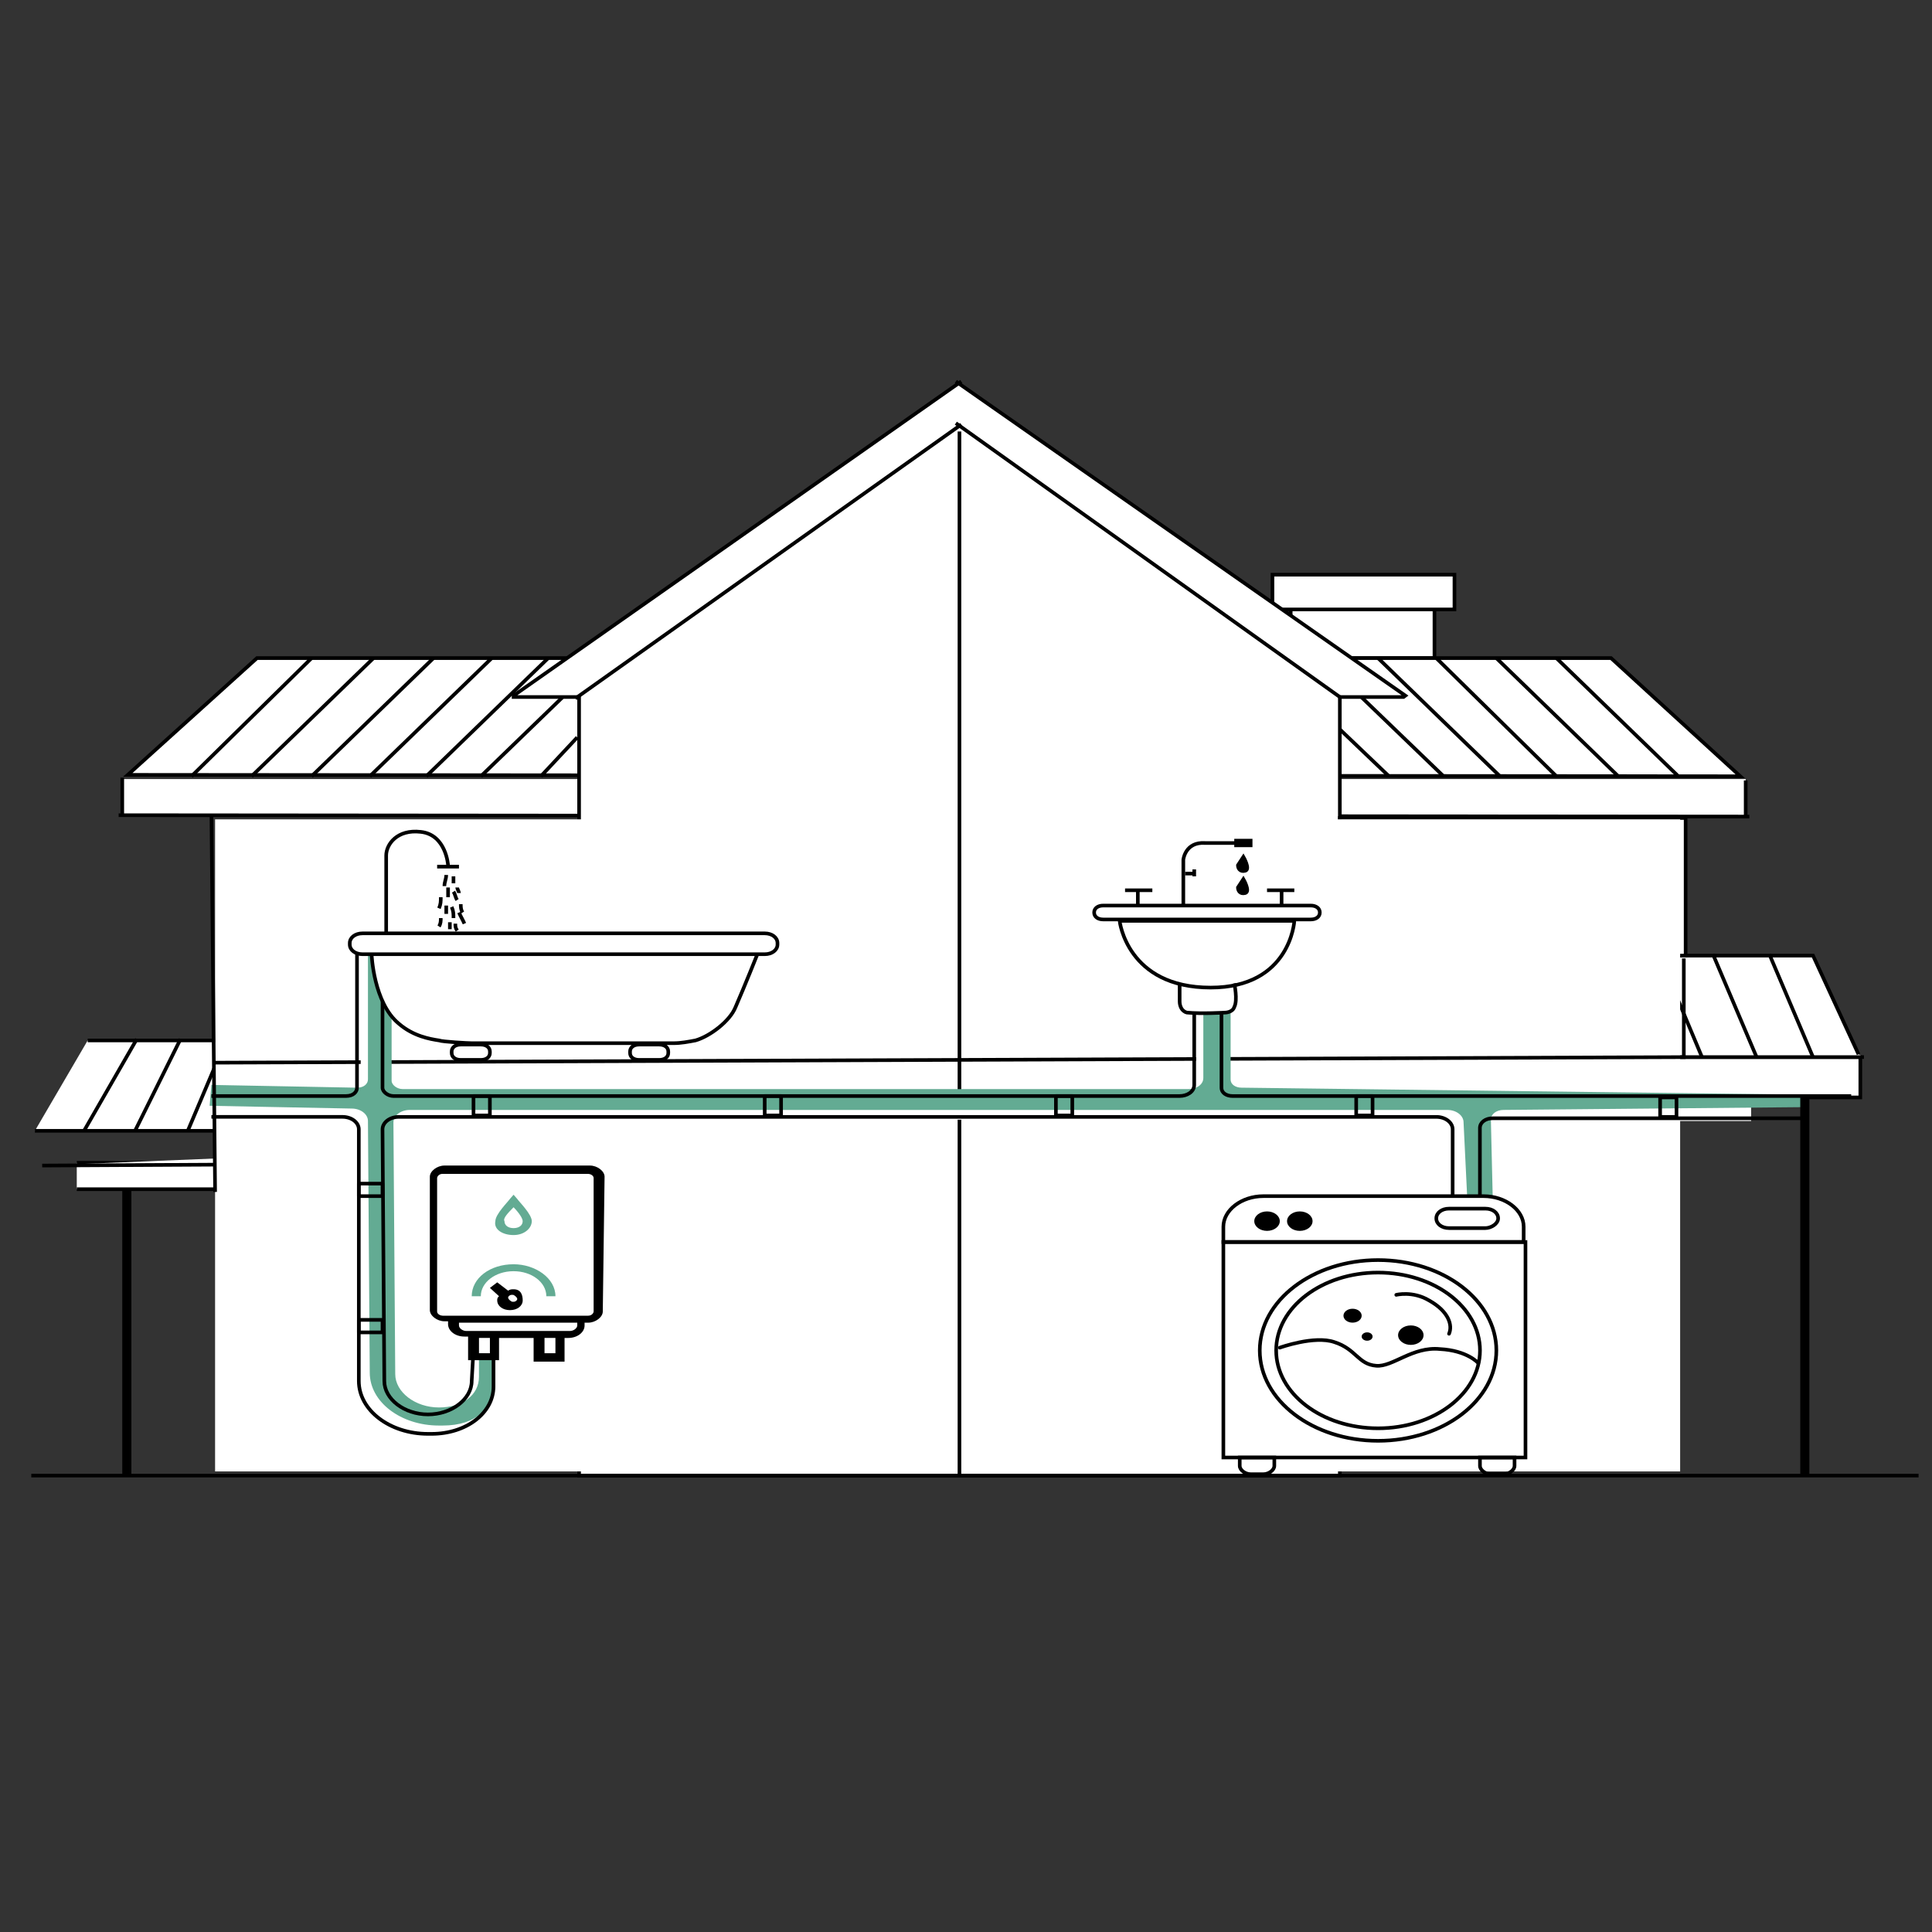
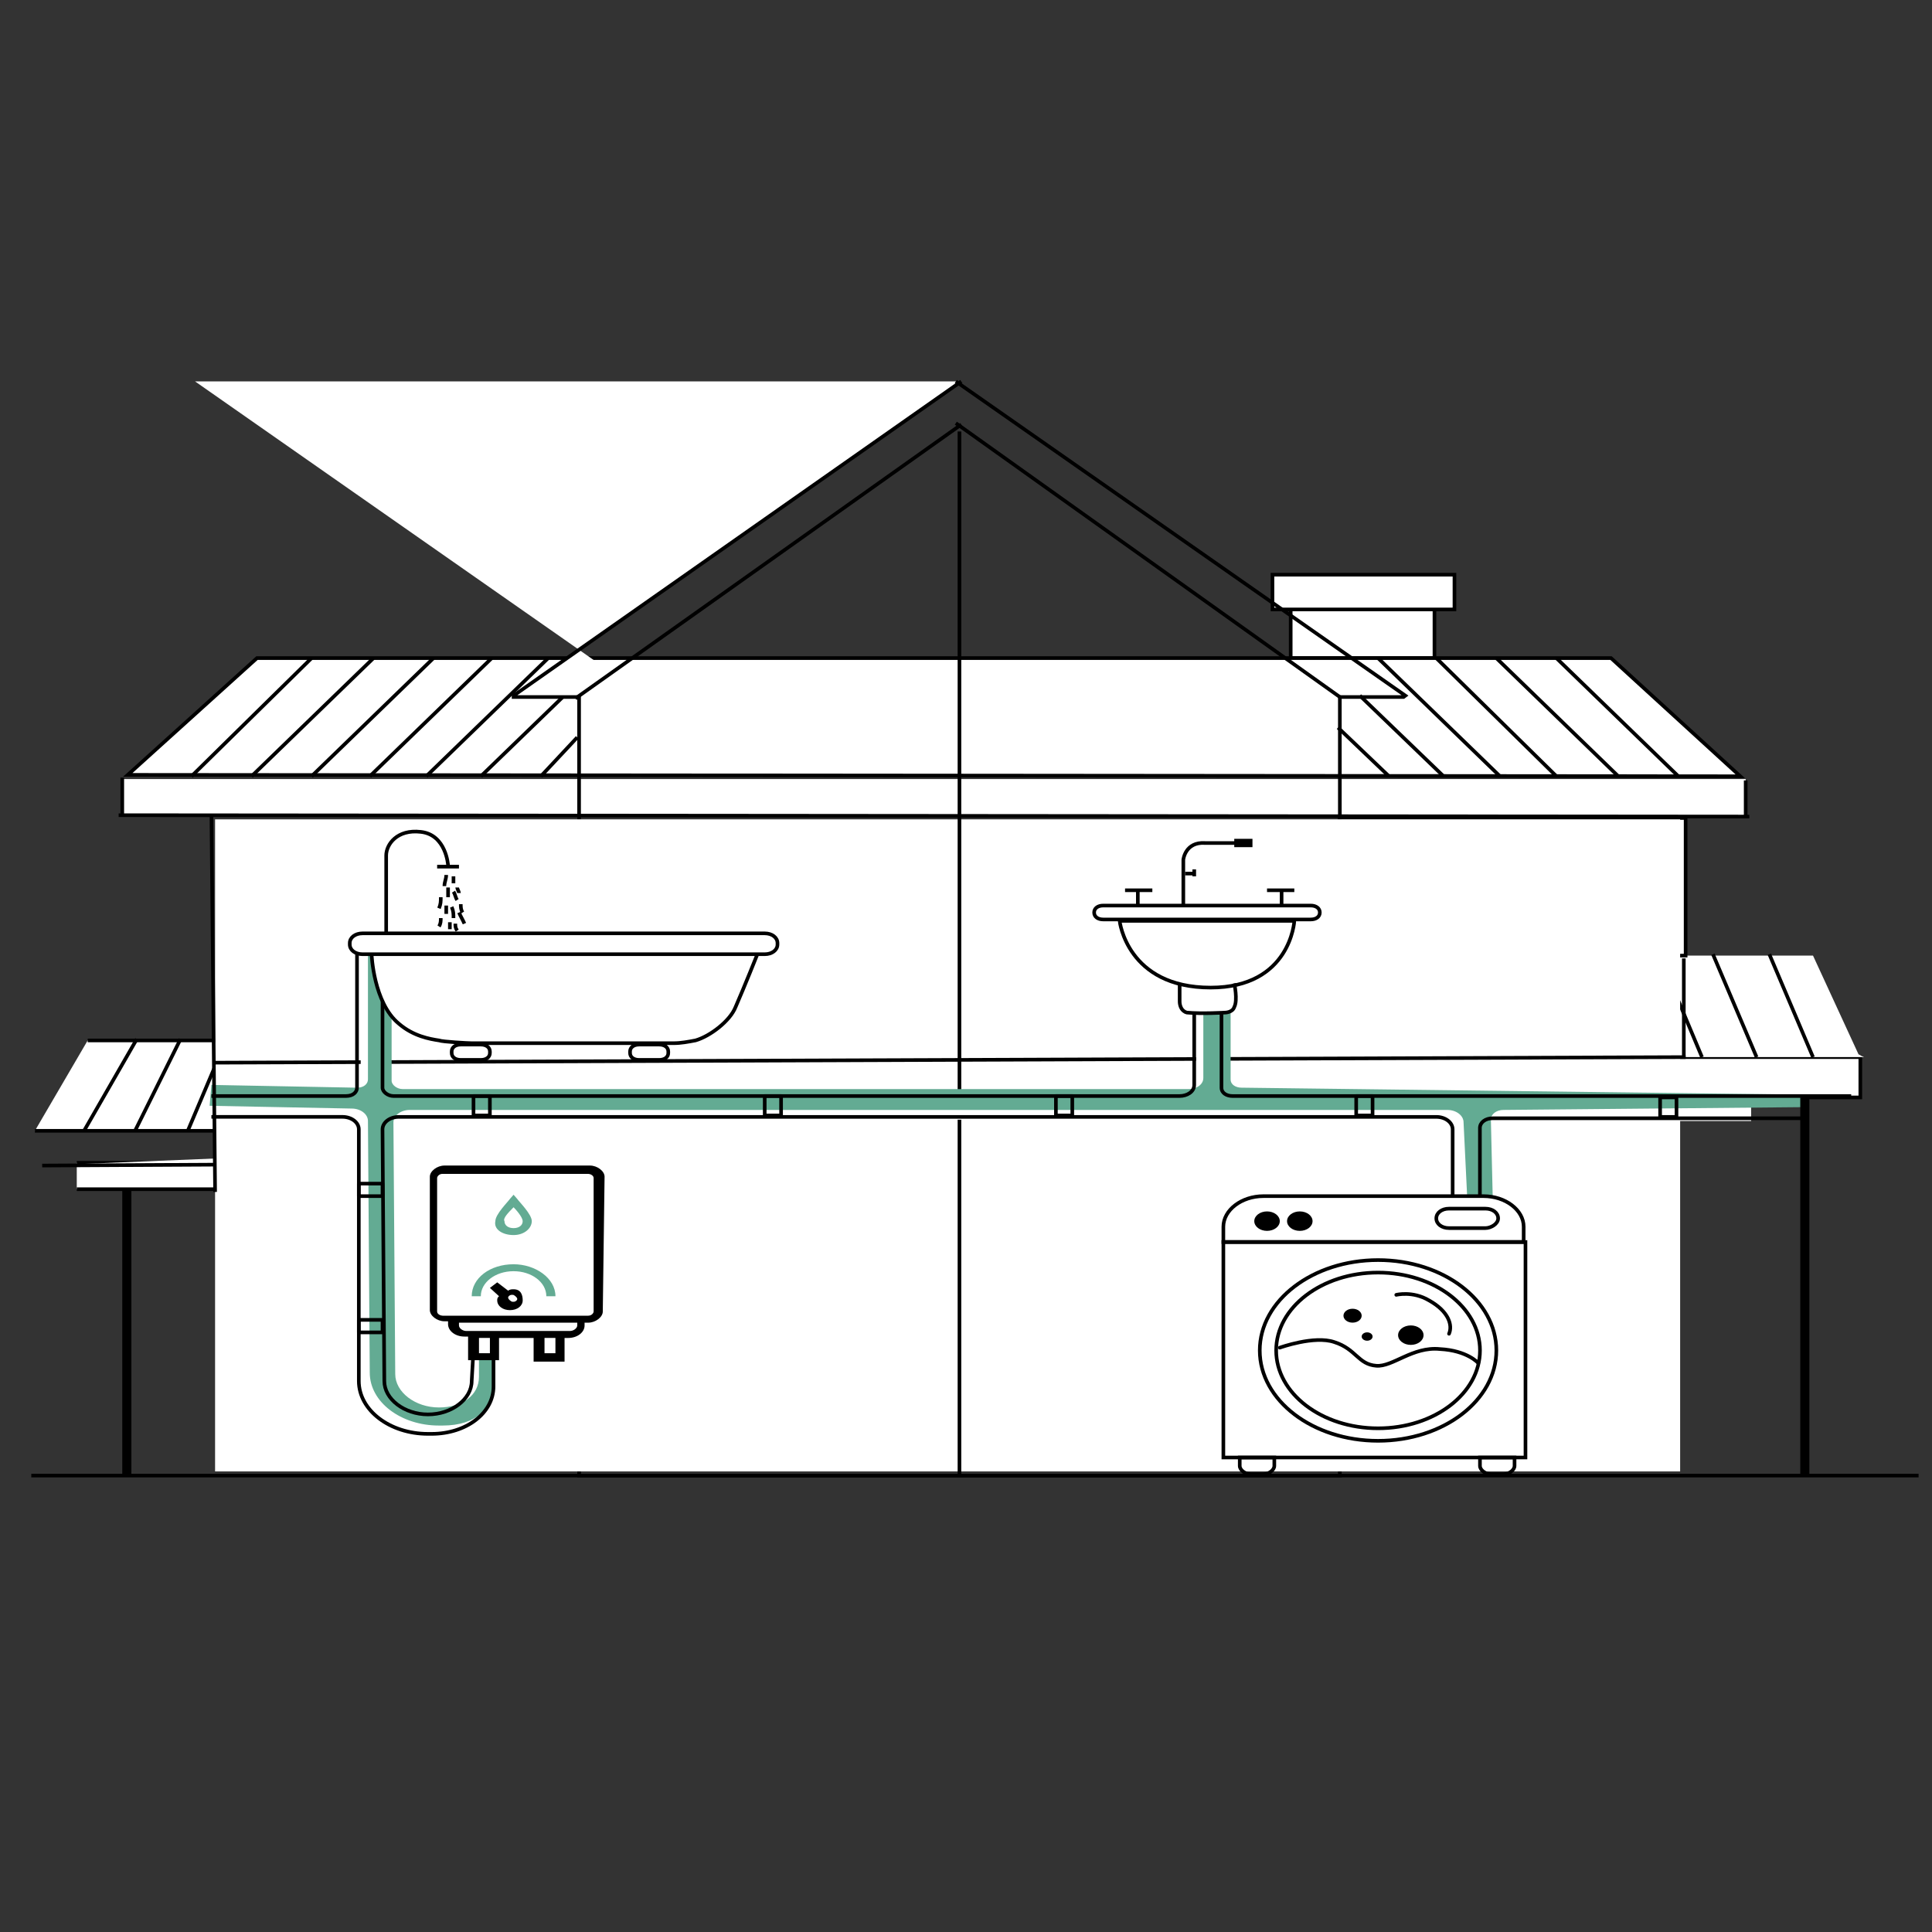
<svg xmlns="http://www.w3.org/2000/svg" version="1.1" id="Layer_1" x="0px" y="0px" viewBox="0 0 800 800" style="enable-background:new 0 0 800 800;" xml:space="preserve">
  <rect x="0" y="0" width="800" height="800" fill="#333333" stroke="none" />
  <style type="text/css">
	.st0{fill:#FFFFFF;}
	.st1{fill:#FFFFFF;stroke:#000000;stroke-width:1.5;stroke-miterlimit:10;}
	.st2{fill:none;stroke:#000000;stroke-width:1.5;stroke-miterlimit:10;}
	.st3{fill:#63AB93;}
	.st4{fill:none;stroke:#000000;stroke-width:1.5;stroke-linecap:round;stroke-linejoin:round;stroke-miterlimit:10;}
	.st5{stroke:#000000;stroke-width:1.5;stroke-miterlimit:10;}
	.st6{fill:none;stroke:#000000;stroke-width:1.5;stroke-linecap:round;stroke-miterlimit:10;}
</style>
  <path class="st0" d="M722.85,322.59H50.63v14.97h672.22V322.59z" />
  <path class="st1" d="M593.98,248.9h-59.53v23.6h59.53V248.9L593.98,248.9z" />
  <path class="st1" d="M602.26,237.96H526.9v14.39h75.36V237.96z M52.9,320.86l53.51-48.36h560.68l53.51,48.93L52.9,320.86  L52.9,320.86z M50.63,322.01v14.97V322.01z M722.85,323.16v14.97V323.16z" />
  <path class="st2" d="M49.13,337.55l675.23,0.58 M79.28,321.44l49.74-48.93 M104.16,321.44l50.49-48.93 M129.01,321.44l50.49-48.93   M153.13,321.44l50.49-48.93 M176.5,321.44l50.49-48.93 M199.11,321.44l33.91-32.81 M223.96,321.44l15.07-16.12 M694.97,321.44  l-50.49-48.93 M670.1,321.44l-50.49-48.93 M644.49,321.44l-49.74-48.93 M621.11,321.44l-50.49-48.93 M597.75,321.44l-34.67-33.39   M575.15,321.44l-21.1-20.15" />
-   <path class="st0" d="M398.05,157.94l-185.39,130.1v0.58h27.13V611H554.8V288.62h26.38l0.75-0.58l-186.14-130.1" />
+   <path class="st0" d="M398.05,157.94l-185.39,130.1v0.58h27.13V611V288.62h26.38l0.75-0.58l-186.14-130.1" />
  <polyline class="st2" points="398.05,157.94 212.66,288.05 212.66,288.62 239.79,288.62 239.79,611 554.8,611 554.8,288.62   581.17,288.62 581.93,288.05 395.79,157.94 " />
  <line class="st2" x1="238.28" y1="289.2" x2="398.04" y2="175.79" />
  <path d="M54.4,492.41h-3.77V611h3.77V492.41z" />
  <polyline class="st1" points="31.79,492.42 318.92,492.42 318.92,481.48 31.79,481.48 " />
  <rect x="367.14" y="437.73" class="st1" width="403.18" height="16.69" />
  <path class="st0" d="M769.57,436.57l-18.84-40.87H387.49l-6.03,12.09l-15.07,28.78l0.75,1.15h404.69" />
-   <path class="st2" d="M769.57,436.57l-18.84-40.87H387.49l-6.03,12.09l-15.07,28.78l0.75,1.15h404.69" />
  <polyline class="st1" points="14.45,468.24 340.76,468.24 318.91,430.82 36.31,430.82 " />
  <rect x="554.8" y="338.71" class="st1" width="143.18" height="56.99" />
  <path class="st0" d="M342.28,469.39v11.51l-324.8,1.73" />
  <polyline class="st2" points="342.28,469.39 342.28,480.9 17.47,482.63 " />
  <line class="st2" x1="34.81" y1="468.23" x2="56.66" y2="430.24" />
  <line class="st2" x1="55.92" y1="468.23" x2="74.76" y2="430.24" />
  <line class="st2" x1="77.76" y1="468.24" x2="93.58" y2="430.82" />
  <line class="st2" x1="174.98" y1="468.23" x2="175.73" y2="430.24" />
  <line class="st2" x1="200.6" y1="468.24" x2="198.34" y2="430.82" />
  <line class="st2" x1="149.35" y1="467.66" x2="156.14" y2="430.82" />
  <line class="st2" x1="125.24" y1="467.08" x2="135.79" y2="430.24" />
  <line class="st2" x1="100.36" y1="468.23" x2="115.43" y2="430.24" />
  <line class="st2" x1="321.18" y1="468.81" x2="299.32" y2="431.39" />
-   <line class="st2" x1="298.58" y1="468.24" x2="278.98" y2="430.82" />
  <line class="st2" x1="275.21" y1="468.81" x2="259.39" y2="431.39" />
  <line class="st2" x1="226.98" y1="468.24" x2="219.45" y2="431.39" />
  <line class="st2" x1="251.09" y1="468.24" x2="239.79" y2="430.82" />
  <line class="st2" x1="427.43" y1="437.73" x2="445.52" y2="395.7" />
  <line class="st2" x1="448.54" y1="437.73" x2="465.12" y2="395.13" />
  <line class="st2" x1="470.38" y1="437.73" x2="483.19" y2="395.7" />
  <line class="st2" x1="563.08" y1="437.73" x2="563.84" y2="395.7" />
-   <line class="st2" x1="587.2" y1="438.3" x2="584.94" y2="394.55" />
  <line class="st2" x1="540.47" y1="437.15" x2="544.24" y2="395.7" />
  <line class="st2" x1="517.87" y1="437.73" x2="524.65" y2="395.7" />
  <line class="st2" x1="494.51" y1="437.73" x2="505.06" y2="395.7" />
  <line class="st2" x1="704.76" y1="437.73" x2="686.68" y2="394.55" />
  <line class="st2" x1="682.91" y1="437.73" x2="667.84" y2="394.55" />
  <line class="st2" x1="661.05" y1="437.73" x2="647.48" y2="395.13" />
  <line class="st2" x1="612.07" y1="438.3" x2="604.53" y2="395.13" />
  <line class="st2" x1="636.94" y1="437.73" x2="626.39" y2="395.7" />
  <line class="st2" x1="405.58" y1="437.73" x2="425.17" y2="394.55" />
  <line class="st2" x1="750.73" y1="437.73" x2="732.65" y2="395.13" />
  <line class="st2" x1="727.37" y1="437.73" x2="709.29" y2="395.13" />
  <line class="st2" x1="385.99" y1="436.57" x2="405.58" y2="394.55" />
  <path class="st0" d="M695.72,339.28H89.06v270h606.65V339.28z" />
  <line class="st2" x1="554.8" y1="288.62" x2="395.79" y2="175.22" />
  <line class="st2" x1="12.95" y1="611.01" x2="794.44" y2="611.01" />
  <line class="st2" x1="697.23" y1="437.73" x2="697.23" y2="396.85" />
  <line class="st2" x1="697.98" y1="437.73" x2="89.06" y2="440.03" />
  <line class="st2" x1="397.29" y1="178.67" x2="397.29" y2="611.01" />
  <path class="st0" d="M725.11,464.2H618.85c-3.01,0-5.28,1.73-5.28,4.03v28.21h-11.3v-27.63c0.02-2.85-3-5.17-6.73-5.18  c-0.02,0-0.04,0-0.05,0H165.93c-3.73-0.01-6.77,2.29-6.78,5.14c0,0.01,0,0.03,0,0.04l0.75,104.2c0,7.48,8.29,13.82,18.09,13.82  c9.8,0,18.09-6.33,18.09-13.82l-1.51-10.94l6.03-1.15v17.27c-1.51,8.64-7.53,16.12-21.85,16.12h-1.51  c-15.83,0-28.64-9.79-28.64-21.88l0.75-103.62c0.02-2.85-3-5.17-6.73-5.18c-0.02,0-0.04,0-0.05,0l-52.75-1.15l0.75-8.64l54.26,1.15  c3.01,0,4.52-1.73,4.52-3.45v-55.27l9.8,19.57v36.27c0,1.73,2.26,3.45,4.52,3.45h325.56c3.01,0,6.03-1.73,6.03-4.6V421.6l11.3-1.15  v30.51c0,2.3,2.26,3.45,4.52,3.45h214.02L725.11,464.2L725.11,464.2z" />
  <path class="st3" d="M746.2,458.45l-123.59,1.15c-3.01,0-5.27,1.73-5.27,4.03l0.75,31.66l-10.55,0.58l-1.51-31.09  c0.02-2.85-2.99-5.17-6.72-5.18c-0.02,0-0.04,0-0.06,0H169.69c-3.73-0.01-6.77,2.29-6.78,5.14c0,0.01,0,0.03,0,0.04l0.75,104.2  c0,7.48,8.29,13.82,18.09,13.82s16.58-5.18,16.58-12.66v-9.79l6.78,0.58v13.24c-1.51,8.64-7.53,16.12-21.85,16.12h-1.51  c-15.83,0-28.64-9.79-28.64-21.88l-0.75-104.2c0.02-2.85-2.99-5.17-6.72-5.18c-0.02,0-0.04,0-0.06,0l-58.78-1.15l0.75-8.64  l60.29,1.15c3.02,0,4.52-1.73,4.52-3.45v-55.27l9.8,19.57v36.27c0,1.73,2.26,3.45,4.52,3.45h325.56c3.01,0,6.03-1.73,6.03-4.61  V419.3h11.3v27.63c0,2.3,2.26,3.45,4.52,3.45l232.11,2.88V458.45L746.2,458.45z" />
  <path class="st2" d="M196.07,558.62l-0.75,13.24c0,7.48-8.29,13.82-18.09,13.82c-9.8,0-18.09-6.33-18.09-13.82l-0.75-104.2  c-0.02-2.85,2.99-5.17,6.72-5.18c0.02,0,0.04,0,0.06,0h429.56c3.73-0.01,6.77,2.29,6.78,5.14c0,0.01,0,0.03,0,0.04v27.63" />
  <path class="st2" d="M204.35,562.07v12.09c0,10.94-11.3,19.57-25.62,19.57h-1.51c-15.83,0-28.64-9.79-28.64-21.88v-104.2  c0.02-2.85-2.99-5.17-6.72-5.18c-0.02,0-0.04,0-0.06,0H87.54 M87.54,453.84h55.77c3.02,0,4.52-1.73,4.52-3.45v-55.27 M158.39,414.12  v36.27c0,1.73,2.26,3.45,4.52,3.45h325.56c3.02,0,6.03-1.73,6.03-4.6v-29.36 M505.79,419.88v30.51c0,2.3,2.26,3.45,4.52,3.45h256.23   M612.8,495.29v-28.21c0-2.3,2.26-4.03,5.28-4.03H747.7" />
  <path class="st4" d="M158.38,490.11h-9.8v5.18h9.8V490.11z M158.38,546.53h-9.8v5.18h9.8V546.53z M202.85,453.84h-6.78v8.06h6.78  V453.84z M323.43,453.84h-6.78v8.06h6.78V453.84z M444.01,453.84h-6.78v8.06h6.78V453.84z M568.35,453.84h-6.78v8.06h6.78V453.84z   M694.2,454.42h-6.78v8.06h6.78V454.42z" />
  <path class="st0" d="M214.92,552.86h-20.35c-6.03,0-10.55-3.45-10.55-8.06v-48.36c0-4.6,4.52-8.06,10.55-8.06h20.35  c6.03,0,10.55,3.45,10.55,8.06v48.36C225.47,549.41,220.95,552.86,214.92,552.86L214.92,552.86z" />
  <path d="M250.34,487.23c0-2.3-3.01-4.6-6.03-4.6h-60.29c-3.01,0-6.03,2.3-6.03,4.6v55.27c0,2.3,3.01,4.61,6.03,4.61h1.51v1.15  c-0.02,2.85,3,5.17,6.73,5.18c0.02,0,0.04,0,0.06,0h1.51v9.79h12.81v-9.21h14.32v9.79h12.81v-9.79h1.51  c3.73,0.01,6.77-2.29,6.78-5.14c0-0.01,0-0.03,0-0.04v-1.15h1.51c3.02,0,6.03-2.3,6.03-4.61L250.34,487.23L250.34,487.23z   M202.86,560.34h-4.52v-6.33h4.52V560.34z M229.99,560.34h-4.52v-6.33h4.52V560.34z M239.03,548.83c0,1.15-1.51,2.3-3.01,2.3h-42.96  c-1.51,0-3.01-1.15-3.01-2.3v-1.15h48.98C239.03,547.68,239.03,548.83,239.03,548.83z M245.81,543.07c0,0.58-0.75,1.73-2.26,1.73  h-60.29c-0.75,0-2.26-0.58-2.26-1.73v-55.27c0-0.58,0.75-1.73,2.26-1.73h60.29c0.75,0,2.26,0.58,2.26,1.73  C245.81,487.81,245.81,543.07,245.81,543.07z" />
  <path class="st3" d="M212.66,511.41c4.52,0,7.54-2.88,7.54-5.76c0-2.88-5.28-8.06-6.03-9.21l-1.51-1.73l-1.51,1.73  c-0.75,1.15-6.03,6.33-6.03,9.21C204.37,509.11,208.14,511.41,212.66,511.41z M212.66,499.9c2.26,2.3,3.77,4.6,3.77,5.76  c0,1.73-1.51,2.88-3.77,2.88c-2.26,0-3.77-1.15-3.77-2.88C208.14,504.5,210.4,502.2,212.66,499.9z M212.66,523.5  c-9.8,0-17.33,5.76-17.33,13.24h3.77c-0.03-5.7,5.99-10.34,13.45-10.36c0.04,0,0.08,0,0.11,0c7.46-0.02,13.53,4.58,13.56,10.28  c0,0.03,0,0.06,0,0.09H230C230,529.26,221.71,523.5,212.66,523.5z" />
  <path d="M212.67,533.86c-0.75,0-1.51,0-2.26,0.58l-4.52-3.45l-3.02,2.3l3.77,3.45c-0.75,0.58-0.75,1.15-0.75,1.73  c0,2.3,2.26,4.03,5.27,4.03s5.28-1.73,5.28-4.03C216.44,536.17,215.68,533.86,212.67,533.86L212.67,533.86z M212.67,539.04  c-0.75,0-0.75,0-1.51-0.58c0,0-0.75-0.58-0.75-1.15s0.75-1.15,1.51-1.15s0.75,0,1.51,0.58c0,0,0.75,0.58,0.75,1.15  S213.42,539.04,212.67,539.04z" />
  <path class="st1" d="M153.87,395.12c0,0,0.75,20.15,11.3,28.78c6.03,5.18,12.81,6.33,16.58,6.91c1.51,0.58,12.06,1.15,13.56,1.15  h83.65c3.01,0,6.03-0.58,9.04-1.15c6.03-1.73,14.32-8.06,16.58-13.82c3.77-8.64,9.04-21.88,9.04-21.88H153.87z M272.95,438.88h-8.29  c-2.26,0-3.77-1.15-3.77-2.88v-0.58c0-1.73,1.51-2.88,3.77-2.88h8.29c2.26,0,3.77,1.15,3.77,2.88V436  C276.72,437.72,275.21,438.88,272.95,438.88z M316.66,395.12H150.11c-3.02,0-5.28-1.73-5.28-4.03v-0.58c0-2.3,2.26-4.03,5.28-4.03  h166.55c3.01,0,5.28,1.73,5.28,4.03v0.58C321.93,393.4,319.67,395.12,316.66,395.12z" />
  <path class="st0" d="M159.91,386.49v-32.24c0-4.61,4.52-10.94,14.32-9.79c10.55,1.15,11.3,13.82,11.3,13.82" />
  <path class="st2" d="M159.91,386.49v-32.24c0-4.61,4.52-10.94,14.32-9.79c10.55,1.15,11.3,13.82,11.3,13.82 M181.01,358.86h9.04" />
  <path class="st0" d="M184.77,362.31c0,1.73-0.75,2.88-0.75,4.61L184.77,362.31z" />
  <path class="st2" d="M184.77,362.31c0,1.73-0.75,2.88-0.75,4.61" />
  <path class="st0" d="M187.78,362.88v2.88V362.88z" />
  <path class="st2" d="M187.78,362.88v2.88" />
  <path class="st0" d="M185.54,367.49v4.03V367.49z" />
  <path class="st2" d="M185.54,367.49v4.03" />
  <path class="st0" d="M187.78,369.22c0.75,1.15,0.75,2.3,1.51,3.45L187.78,369.22z" />
  <path class="st2" d="M187.78,369.22c0.75,1.15,0.75,2.3,1.51,3.45" />
  <path class="st0" d="M182.52,371.52c0,1.73,0,2.88-0.75,4.6L182.52,371.52z" />
  <path class="st2" d="M182.52,371.52c0,1.73,0,2.88-0.75,4.6" />
  <path class="st0" d="M184.78,374.97v3.45V374.97z" />
  <path class="st2" d="M184.78,374.97v3.45" />
  <path class="st0" d="M187.03,375.55c0.75,1.73,0.75,2.88,0.75,4.61L187.03,375.55z" />
  <path class="st2" d="M187.03,375.55c0.75,1.73,0.75,2.88,0.75,4.61" />
-   <path class="st0" d="M190.05,377.85c0.75,1.73,1.51,2.88,2.26,4.6L190.05,377.85z" />
  <path class="st2" d="M190.05,377.85c0.75,1.73,1.51,2.88,2.26,4.6" />
  <path class="st0" d="M182.52,380.16c0,1.15,0,2.3-0.75,3.45L182.52,380.16z" />
  <path class="st2" d="M182.52,380.16c0,1.15,0,2.3-0.75,3.45" />
  <path class="st0" d="M186.28,381.88v2.88V381.88z" />
  <path class="st2" d="M186.28,381.88v2.88" />
  <path class="st0" d="M190.8,374.4c0,1.15,0,2.3,0.76,3.45L190.8,374.4z" />
  <path class="st2" d="M190.8,374.4c0,1.15,0,2.3,0.76,3.45" />
  <path class="st0" d="M189.31,367.49c0,0.58,0.75,1.73,0.75,2.3L189.31,367.49z" />
  <path class="st2" d="M189.31,367.49c0,0.58,0.75,1.73,0.75,2.3" />
  <path class="st0" d="M188.55,382.46c0,1.15,0,1.73,0.75,2.88L188.55,382.46z" />
  <path class="st2" d="M188.55,382.46c0,1.15,0,1.73,0.75,2.88" />
  <path class="st1" d="M199.09,438.88h-8.29c-2.26,0-3.77-1.15-3.77-2.88v-0.58c0-1.73,1.51-2.88,3.77-2.88h8.29  c2.26,0,3.77,1.15,3.77,2.88V436C202.86,437.72,201.35,438.88,199.09,438.88z" />
  <path class="st2" d="M463.61,381.31c0,0,3.01,27.63,37.68,27.63c33.16,0,34.67-27.63,34.67-27.63H463.61L463.61,381.31z   M542.74,380.73h-85.91c-2.26,0-3.77-1.15-3.77-2.88s1.51-2.88,3.77-2.88h85.91c2.26,0,3.77,1.15,3.77,2.88  S545,380.73,542.74,380.73z M489.99,374.4v-18.42c0,0,0.75-7.48,9.04-6.91h16.58 M465.86,368.64h11.3 M471.15,374.4v-5.76   M524.65,368.64h11.3 M530.68,374.4v-5.76" />
  <path class="st2" d="M490.74,361.73h3.77v-1.73v2.88" />
  <path d="M518.62,347.34h-7.54v3.45h7.54V347.34z" />
-   <path class="st5" d="M514.86,354.82l-2.26,3.45c0,1.15,0.75,2.88,3.01,2.3C517.88,360.01,514.86,354.82,514.86,354.82z   M514.86,364.04l-2.26,3.45c0,1.15,0.75,2.88,3.01,2.3C517.88,369.22,514.86,364.04,514.86,364.04z" />
  <path class="st2" d="M488.47,407.21v7.48c0,1.73,0.75,4.03,3.02,4.6c6.03,0.58,15.83,0,15.83,0s3.01,0,3.77-2.3  c1.51-2.88,0-9.79,0-9.79 M631.67,514.29h-125.1v-6.33c0-6.91,7.54-12.66,16.58-12.66h91.19c9.04,0,16.58,5.76,16.58,12.66v6.33  H631.67L631.67,514.29z" />
  <path class="st2" d="M631.67,514.29h-125.1v89.23h125.1V514.29L631.67,514.29z M615.08,508.53h-15.07c-3.01,0-5.27-1.73-5.27-4.03  c0-2.3,2.26-4.03,5.27-4.03h15.07c3.01,0,5.27,1.73,5.27,4.03C620.35,506.8,617.34,508.53,615.08,508.53z" />
  <path class="st2" d="M570.63,591.43c23.31,0,42.2-14.43,42.2-32.24s-18.89-32.24-42.2-32.24s-42.2,14.43-42.2,32.24  S547.32,591.43,570.63,591.43z" />
  <path class="st2" d="M570.63,596.61c27.05,0,48.98-16.75,48.98-37.42c0-20.67-21.93-37.42-48.98-37.42  c-27.05,0-48.99,16.75-48.99,37.42C521.64,579.86,543.57,596.61,570.63,596.61L570.63,596.61z" />
  <path d="M524.65,509.68c2.92,0,5.28-1.81,5.28-4.03c0-2.23-2.36-4.03-5.28-4.03c-2.92,0-5.28,1.81-5.28,4.03  S521.73,509.68,524.65,509.68z M538.22,509.68c2.91,0,5.28-1.8,5.28-4.03c0-2.23-2.36-4.03-5.28-4.03s-5.28,1.8-5.28,4.03  C532.94,507.88,535.3,509.68,538.22,509.68z M584.19,556.89c2.91,0,5.27-1.8,5.27-4.03s-2.36-4.03-5.27-4.03s-5.27,1.8-5.27,4.03  S581.27,556.89,584.19,556.89z M560.07,547.68c2.08,0,3.77-1.29,3.77-2.88c0-1.59-1.69-2.88-3.77-2.88c-2.08,0-3.77,1.29-3.77,2.88  C556.3,546.39,557.99,547.68,560.07,547.68L560.07,547.68z M566.1,555.16c1.25,0,2.26-0.77,2.26-1.73s-1.01-1.73-2.26-1.73  s-2.26,0.77-2.26,1.73S564.85,555.16,566.1,555.16z" />
  <path class="st6" d="M578.16,536.17c0,0,6.78-1.73,13.56,2.3c8.29,4.61,9.8,10.36,8.29,13.82 M529.93,558.04  c0,0,14.32-5.18,22.61-2.3c9.04,2.88,9.8,9.21,17.33,9.79c6.78,0.58,15.07-8.06,26.38-6.91c11.3,0.58,15.83,5.76,15.83,5.76   M523.15,610.43h-5.28c-2.26,0-4.52-1.73-4.52-3.45v-3.45h14.32v3.45C527.67,608.7,525.41,610.43,523.15,610.43L523.15,610.43z   M622.62,610.43h-5.28c-2.26,0-4.52-1.73-4.52-3.45v-3.45h14.32v3.45C627.14,608.7,624.88,610.43,622.62,610.43L622.62,610.43z" />
  <path class="st2" d="M87.56,338.13l1.51,155.43" />
  <path d="M749.22,454.42h-3.77V611h3.77V454.42z" />
</svg>